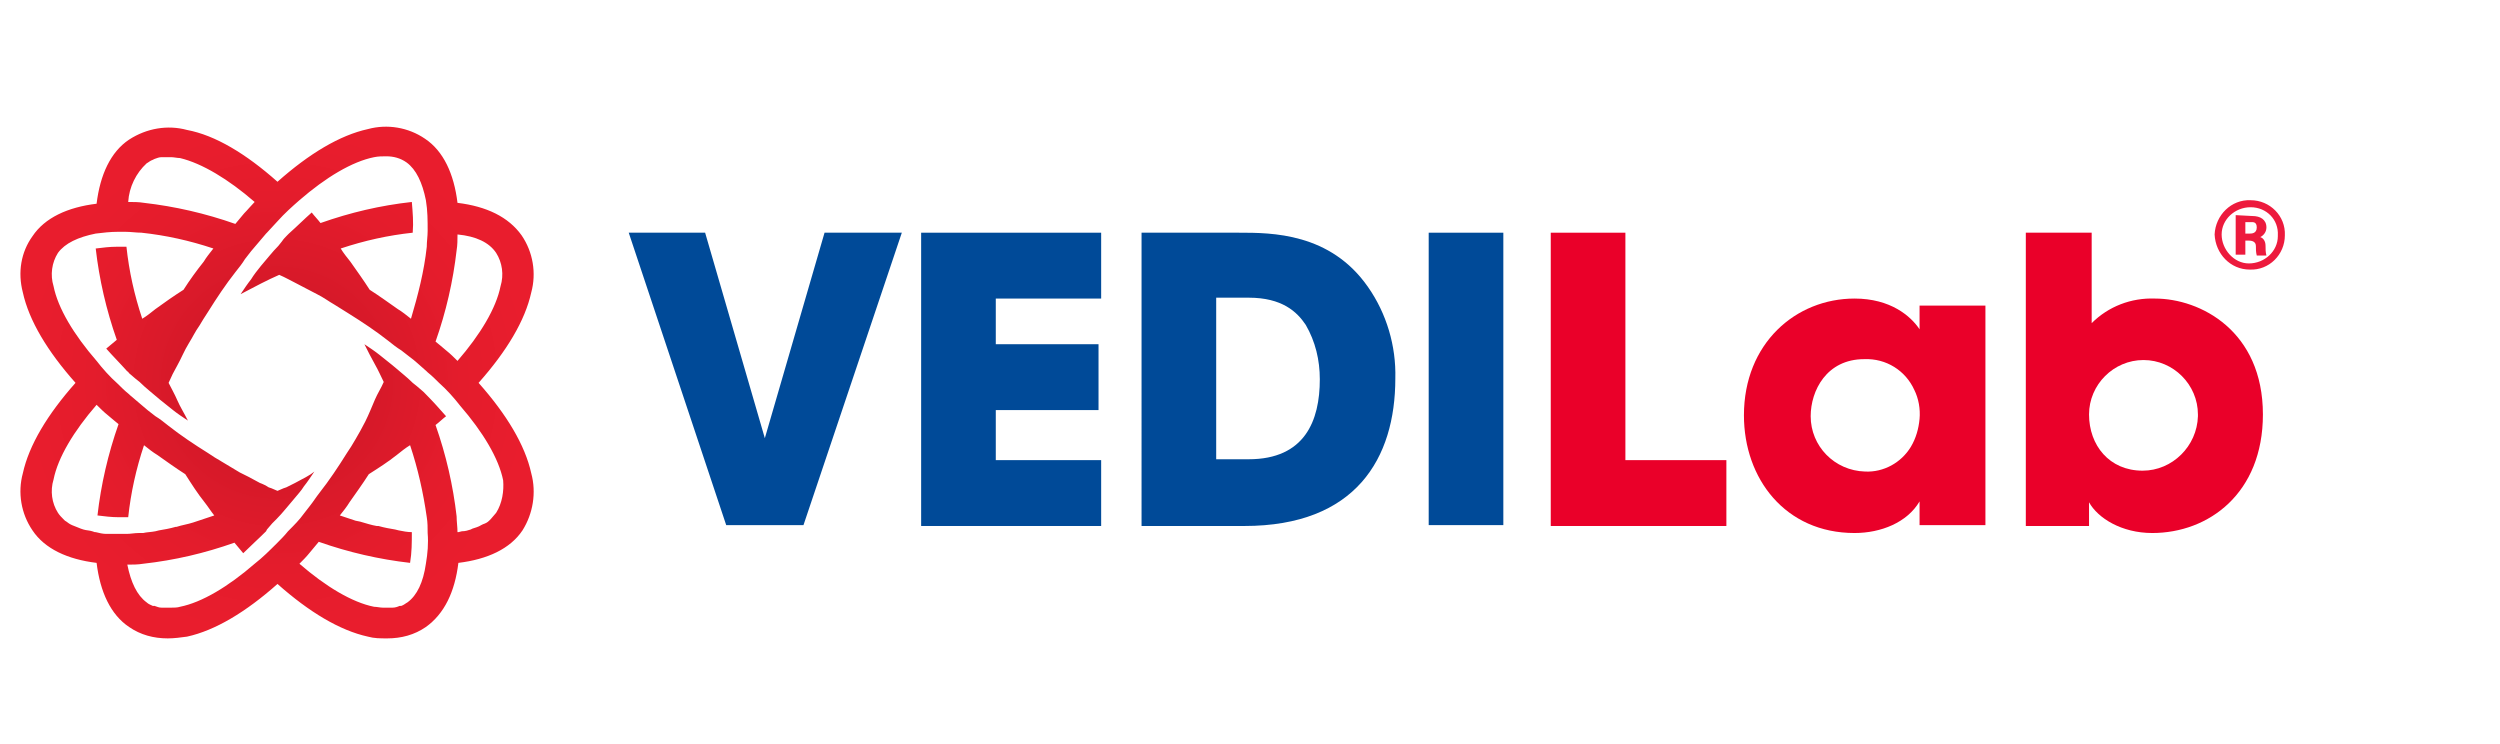
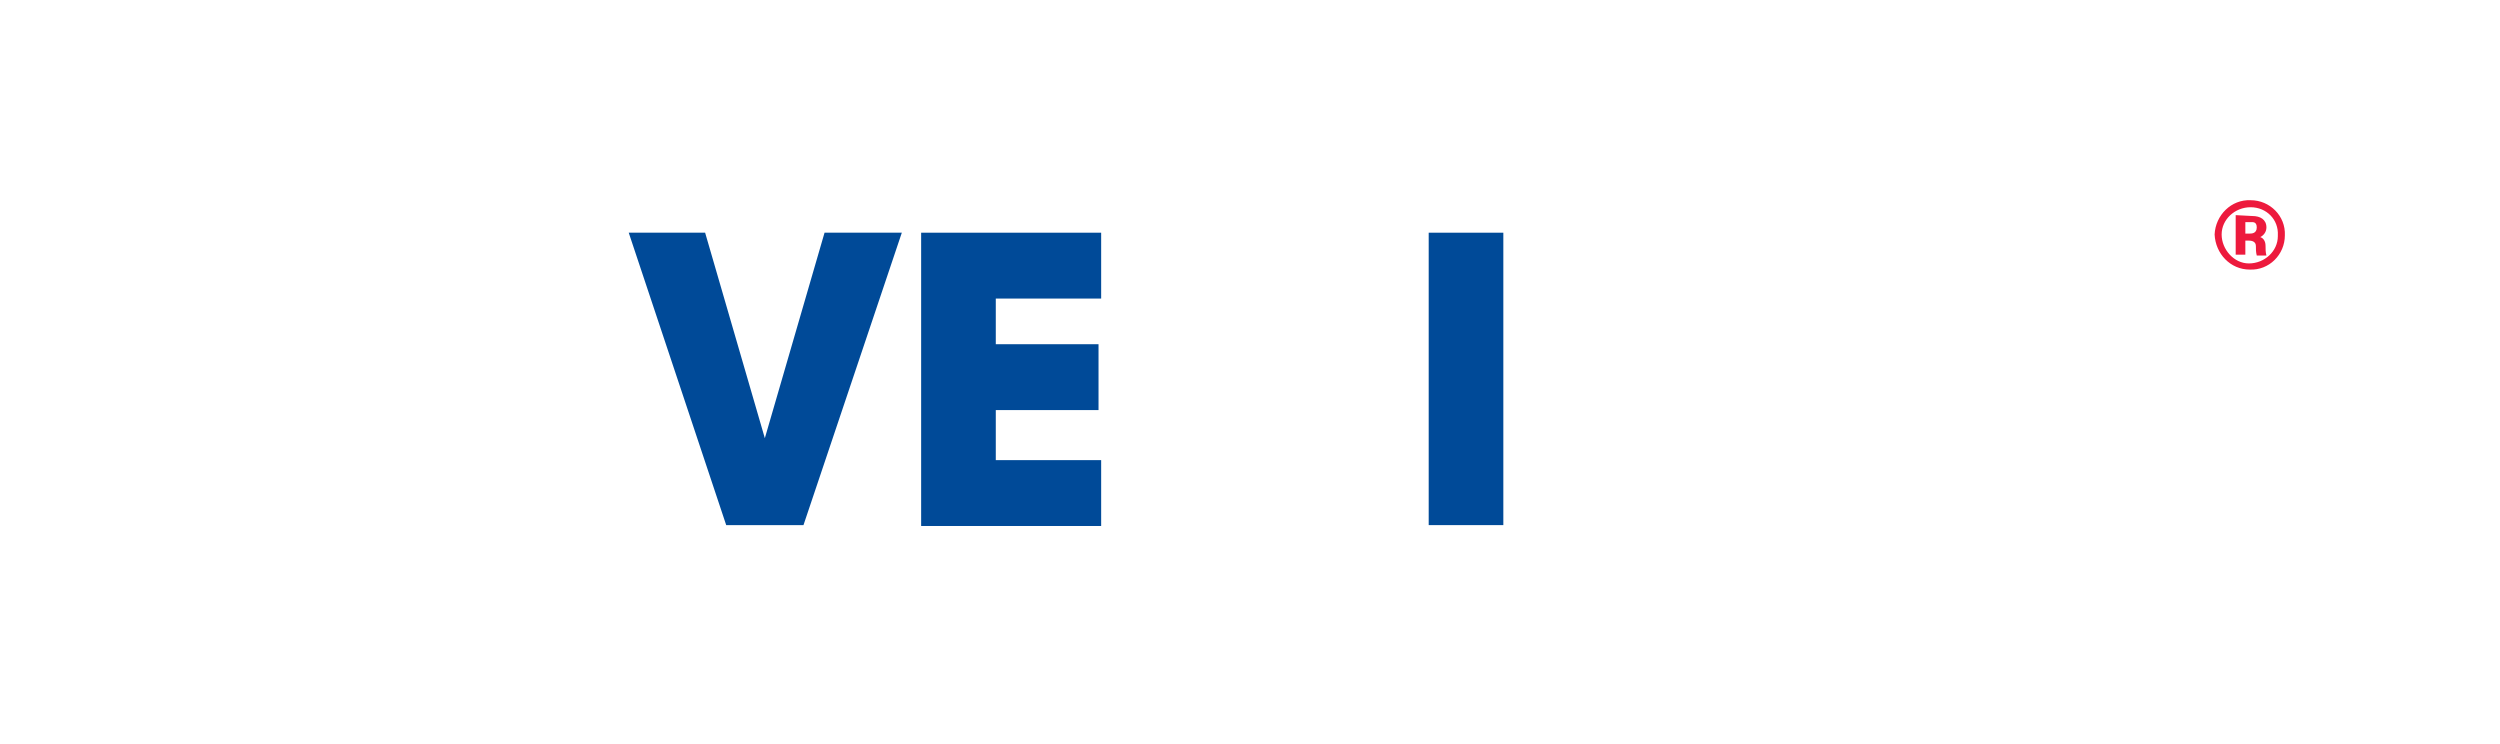
<svg xmlns="http://www.w3.org/2000/svg" version="1.1" id="Layer_1" x="0px" y="0px" viewBox="0 0 284.7 84.7" style="enable-background:new 0 0 284.7 84.7;" xml:space="preserve">
  <style type="text/css">
	.st0{fill:url(#SVGID_1_);}
	.st1{fill:#004A98;}
	.st2{fill:#EA0029;}
	.st3{fill:#ED1A3D;}
</style>
  <title>image</title>
  <radialGradient id="SVGID_1_" cx="31.537" cy="42.433" r="29.2" gradientTransform="matrix(1 0 0 -1 0 86)" gradientUnits="userSpaceOnUse">
    <stop offset="0" style="stop-color:#BB1422" />
    <stop offset="6.000000e-02" style="stop-color:#C01523" />
    <stop offset="0.4" style="stop-color:#D71929" />
    <stop offset="0.72" style="stop-color:#E41C2C" />
    <stop offset="1" style="stop-color:#E91D2D" />
  </radialGradient>
-   <path class="st0" d="M60.5,53.9c-0.7-3.2-2.8-6.7-6-10.3c3.2-3.6,5.3-7.1,6-10.3c0.6-2.2,0.2-4.6-1.1-6.5c-1.5-2.1-4-3.3-7.3-3.7  c-0.4-3.3-1.6-5.9-3.7-7.3c-1.9-1.3-4.3-1.7-6.5-1.1c-3.2,0.7-6.7,2.8-10.3,6c-3.6-3.2-7.1-5.3-10.3-5.9c-2.2-0.6-4.6-0.2-6.6,1.1  c-2.1,1.4-3.3,4-3.7,7.3c-3.3,0.4-5.9,1.6-7.3,3.7C2.4,28.7,2,31,2.6,33.3c0.7,3.2,2.8,6.7,6,10.3c-3.2,3.6-5.3,7.1-6,10.3  c-0.6,2.2-0.2,4.6,1.1,6.5c1.4,2.1,4,3.3,7.3,3.7c0.4,3.3,1.6,5.9,3.7,7.3c1.3,0.9,2.8,1.3,4.4,1.3c0.7,0,1.5-0.1,2.2-0.2  c3.2-0.7,6.7-2.8,10.3-6c3.6,3.2,7.1,5.3,10.3,6c0.7,0.2,1.4,0.2,2.2,0.2c1.6,0,3.1-0.4,4.4-1.3c2.1-1.5,3.3-4,3.7-7.3  c3.3-0.4,5.9-1.6,7.3-3.7C60.7,58.5,61.1,56.1,60.5,53.9z M56.5,28.8c0.7,1.1,0.9,2.5,0.5,3.8c-0.5,2.5-2.3,5.5-4.9,8.5  c-0.4-0.4-0.8-0.8-1.3-1.2s-0.8-0.7-1.2-1c1.2-3.4,2-6.9,2.4-10.4c0.1-0.6,0.1-1.2,0.1-1.8C54.2,26.9,55.7,27.6,56.5,28.8L56.5,28.8  z M16.7,18.6c0.2-0.1,0.4-0.3,0.7-0.4l0.2-0.1c0.3-0.1,0.5-0.2,0.8-0.2l0,0c0.3,0,0.6,0,0.9,0h0.2c0.3,0,0.7,0.1,1,0.1  C23,18.6,26,20.4,29,23c-0.4,0.4-0.8,0.9-1.2,1.3l-1,1.2c-3.4-1.2-6.9-2-10.4-2.4c-0.6-0.1-1.2-0.1-1.8-0.1  C14.7,21.3,15.5,19.7,16.7,18.6z M10.5,60.5c-0.3-0.1-0.7-0.1-1-0.2l-0.3-0.1c-0.3-0.1-0.7-0.3-1-0.4L8,59.7  c-0.2-0.1-0.4-0.3-0.6-0.4l-0.2-0.2c-0.2-0.2-0.4-0.4-0.6-0.7c-0.7-1.1-0.9-2.5-0.5-3.8c0.5-2.5,2.3-5.5,4.9-8.5  c0.4,0.4,0.8,0.8,1.3,1.2s0.8,0.7,1.2,1c-1.2,3.4-2,6.9-2.4,10.4c0.8,0.1,1.6,0.2,2.4,0.2h1.1c0.3-2.8,0.9-5.5,1.8-8.2  c0.5,0.4,1,0.8,1.5,1.1c1,0.7,2.1,1.5,3.2,2.2c0.7,1.1,1.4,2.2,2.2,3.2c0.4,0.5,0.7,1,1.1,1.5c-0.6,0.2-1.2,0.4-1.8,0.6L22,59.5  c-0.6,0.2-1.3,0.3-1.9,0.5L20,60c-0.7,0.2-1.3,0.3-1.9,0.4l-0.4,0.1c-0.5,0.1-1,0.1-1.4,0.2h-0.4h-0.1c-0.5,0-0.9,0.1-1.4,0.1h-0.3  h-0.4c-0.5,0-1,0-1.5,0h-0.1c-0.4,0-0.8-0.1-1.2-0.2h-0.1L10.5,60.5z M46.4,68.6c-0.2,0.1-0.4,0.3-0.7,0.4L45.5,69  c-0.2,0.1-0.5,0.2-0.8,0.2l0,0c-0.3,0-0.6,0-0.9,0h-0.2c-0.3,0-0.7-0.1-1-0.1c-2.5-0.5-5.5-2.3-8.5-4.9c0.4-0.4,0.8-0.8,1.2-1.3  l1-1.2c3.4,1.2,6.9,2,10.4,2.4c0.2-1.2,0.2-2.3,0.2-3.5l0,0c-0.5,0-1-0.1-1.5-0.2L45,60.3c-0.6-0.1-1.2-0.2-1.9-0.4l-0.2,0  c-0.6-0.1-1.2-0.3-1.9-0.5l-0.5-0.1c-0.6-0.2-1.2-0.4-1.8-0.6c0.4-0.5,0.8-1,1.1-1.5c0.7-1,1.5-2.1,2.2-3.2c1.1-0.7,2.2-1.4,3.2-2.2  c0.5-0.4,1-0.8,1.5-1.1c0.9,2.7,1.5,5.4,1.9,8.2c0.1,0.6,0.1,1.2,0.1,1.8l0,0c0.1,1.2,0,2.3-0.2,3.5C48.2,66.3,47.5,67.8,46.4,68.6z   M56.5,58.4c-0.2,0.2-0.4,0.5-0.6,0.7l-0.2,0.2c-0.2,0.2-0.4,0.3-0.7,0.4l-0.2,0.1c-0.3,0.2-0.7,0.3-1,0.4l-0.2,0.1  c-0.3,0.1-0.6,0.2-1,0.2l-0.4,0.1h-0.1c0-0.6-0.1-1.2-0.1-1.8c-0.4-3.5-1.2-7-2.4-10.4c0.4-0.3,0.8-0.7,1.2-1  c-0.7-0.8-1.5-1.7-2.4-2.6c0,0-0.1-0.1-0.2-0.2L47.5,44L47,43.6c-0.7-0.7-1.5-1.3-2.3-2c-0.5-0.4-1-0.8-1.5-1.2s-1.1-0.8-1.7-1.2  c0.4,0.8,0.8,1.6,1.2,2.3s0.7,1.4,1,2c-0.3,0.7-0.7,1.3-1,2S42,47.2,41.6,48s-0.7,1.3-1.1,2s-0.6,1-1,1.6c-1,1.6-2,3.1-3.1,4.5  c-0.4,0.5-0.7,1-1.1,1.5l0,0l-0.7,0.9c-0.5,0.7-1.1,1.3-1.7,1.9l-0.1,0.1c-0.4,0.5-0.8,0.9-1.2,1.3c-0.9,0.9-1.7,1.7-2.6,2.4  c-3,2.6-6,4.4-8.5,4.9c-0.3,0.1-0.7,0.1-1,0.1h-0.2c-0.3,0-0.6,0-0.9,0l0,0c-0.3,0-0.5-0.1-0.8-0.2L17.4,69  c-0.2-0.1-0.5-0.2-0.7-0.4c-1.1-0.8-1.8-2.3-2.2-4.3c0.6,0,1.2,0,1.8-0.1c3.6-0.4,7-1.2,10.4-2.4l1,1.2c0.8-0.8,1.7-1.6,2.6-2.5  l0.1-0.2l0.6-0.7l0.5-0.5c0.7-0.7,1.3-1.5,2-2.3l0,0c0.4-0.5,0.8-0.9,1.1-1.4c0.4-0.5,0.8-1.1,1.2-1.7l0,0L35.4,54l-0.5,0.3  l-1.3,0.7l-1,0.5l-0.3,0.1l-0.7,0.3c-0.2-0.1-0.5-0.2-0.7-0.3l-0.3-0.1c-0.3-0.2-0.7-0.4-1-0.5l-1.3-0.7L27.7,54l-0.4-0.2  c-0.7-0.4-1.3-0.8-2-1.2s-1-0.6-1.6-1c-1.6-1-3.1-2-4.5-3.1c-0.5-0.4-1-0.8-1.5-1.1l-0.9-0.7c-0.7-0.6-1.3-1.1-2-1.7l-0.1-0.1  c-0.5-0.4-0.9-0.8-1.3-1.2c-0.9-0.8-1.7-1.7-2.4-2.6c-2.6-3-4.4-6-4.9-8.5c-0.4-1.3-0.2-2.7,0.5-3.8c0.8-1.1,2.3-1.8,4.3-2.2  c0.8-0.1,1.7-0.2,2.5-0.2h0.9c0.6,0,1.2,0.1,1.8,0.1c2.8,0.3,5.5,0.9,8.2,1.8c-0.4,0.5-0.8,1-1.1,1.5c-0.8,1-1.6,2.1-2.3,3.2  c-1.1,0.7-2.1,1.4-3.2,2.2c-0.5,0.4-1,0.8-1.5,1.1c-0.9-2.7-1.5-5.4-1.8-8.2h-1.1c-0.8,0-1.6,0.1-2.4,0.2c0.4,3.5,1.2,7,2.4,10.4  l-1.2,1c0.7,0.8,1.6,1.7,2.4,2.6c0.1,0,0.1,0.1,0.2,0.2l0.7,0.6l0.5,0.4c0.7,0.7,1.5,1.3,2.3,2c0.5,0.4,1,0.8,1.5,1.2  s1.1,0.8,1.7,1.2c-0.4-0.8-0.9-1.6-1.2-2.3s-0.7-1.4-1-2c0.3-0.7,0.6-1.3,1-2s0.8-1.7,1.3-2.5s0.7-1.3,1.2-2l0,0  c0.3-0.5,0.6-1,1-1.6c1-1.6,2-3.1,3.1-4.5c0.4-0.5,0.8-1,1.1-1.5l0.7-0.9c0.6-0.7,1.1-1.3,1.7-2l0.1-0.1c0.4-0.4,0.8-0.9,1.2-1.3  c0.8-0.9,1.7-1.7,2.5-2.4c3-2.6,6-4.4,8.5-4.9c0.5-0.1,0.9-0.1,1.4-0.1c0.8,0,1.6,0.2,2.3,0.7c1.1,0.8,1.8,2.3,2.2,4.3  c0.2,1.2,0.2,2.3,0.2,3.5c0,0.6-0.1,1.2-0.1,1.8c-0.3,2.8-1,5.5-1.8,8.2c-0.5-0.4-1-0.8-1.5-1.1c-1-0.7-2.1-1.5-3.2-2.2  c-0.7-1.1-1.5-2.2-2.2-3.2c-0.4-0.5-0.8-1-1.1-1.5c2.7-0.9,5.4-1.5,8.2-1.8c0.1-1.2,0-2.3-0.1-3.5c-3.6,0.4-7,1.2-10.4,2.4  c-0.3-0.4-0.7-0.8-1-1.2c-0.8,0.7-1.7,1.6-2.6,2.4l-0.2,0.2c-0.2,0.2-0.4,0.4-0.6,0.7l-0.4,0.5c-0.7,0.7-1.3,1.5-2,2.3  c-0.4,0.5-0.8,1-1.1,1.5c-0.4,0.5-0.8,1.1-1.2,1.7c0.8-0.4,1.5-0.8,2.3-1.2s1.4-0.7,2.1-1c0.7,0.3,1.4,0.7,2,1s1.5,0.8,2.3,1.2  s1.3,0.8,2,1.2l1.6,1c1.6,1,3.1,2,4.5,3.1c0.5,0.4,1,0.8,1.5,1.1l0.9,0.7c0.7,0.5,1.3,1.1,2,1.7l0.1,0.1c0.5,0.4,0.9,0.8,1.3,1.2  c0.9,0.8,1.7,1.7,2.4,2.6c2.6,3,4.4,6,4.9,8.5C57.4,55.9,57.2,57.3,56.5,58.4z" />
  <path class="st1" d="M71.6,26.5h8.7l6.8,23.4l6.8-23.4h8.8L91.5,59.8h-8.8L71.6,26.5z" />
  <path class="st1" d="M104.9,26.5h20.5V34h-12v5.2h11.7v7.5h-11.7v5.7h12v7.5h-20.5V26.5z" />
-   <path class="st1" d="M130.1,26.5h11c3.7,0,10.4,0,14.7,6.2c2.1,3,3.2,6.7,3.1,10.4c0,9.1-4.5,16.8-17.2,16.8h-11.7V26.5z   M138.6,52.3h3.6c6.4,0,8.1-4.4,8.1-9.1c0-2.2-0.5-4.3-1.6-6.2c-1-1.5-2.7-3.1-6.5-3.1h-3.7V52.3z" />
  <path class="st1" d="M162.7,26.5h8.5v33.3h-8.5V26.5z" />
-   <path class="st2" d="M176.6,26.5h8.5v25.9h11.5v7.5h-20L176.6,26.5z" />
-   <path class="st2" d="M226.1,59.8h-7.5v-2.7c-1.4,2.4-4.4,3.6-7.4,3.6c-7.9,0-12.6-6.2-12.6-13.4c0-8.2,5.9-13.3,12.6-13.3  c4.1,0,6.4,2,7.4,3.5v-2.7h7.5V59.8z M206.2,47.4c0,3.4,2.7,6.2,6.2,6.3c0,0,0,0,0,0c2.1,0.1,4.1-1,5.2-2.8c0.6-1,0.9-2.1,1-3.2  c0.1-1.1-0.1-2.3-0.6-3.3c-1-2.2-3.2-3.6-5.7-3.5C208,40.9,206.2,44.5,206.2,47.4L206.2,47.4z" />
-   <path class="st2" d="M230.7,26.5h7.5v10.3c1.9-1.9,4.5-2.9,7.2-2.8c5.2,0,12.3,3.7,12.3,13.2c0,9-6.2,13.5-12.6,13.5  c-3.5,0-6.2-1.7-7.2-3.5v2.7h-7.2L230.7,26.5z M250.3,47.2c0-3.4-2.8-6.2-6.2-6.2s-6.2,2.8-6.2,6.2c0,0,0,0,0,0  c0,3.5,2.3,6.4,6.1,6.4c3.4,0,6.2-2.8,6.3-6.2C250.3,47.4,250.3,47.4,250.3,47.2L250.3,47.2z" />
  <path class="st3" d="M256.3,22.8c2.2,0,4,1.8,3.9,4c0,2.2-1.8,4-4,3.9c-2.2,0-3.9-1.8-4-4C252.3,24.5,254.1,22.7,256.3,22.8  C256.3,22.7,256.3,22.7,256.3,22.8z M256.3,23.6c-1.8,0-3.3,1.4-3.3,3.1s1.4,3.3,3.1,3.3c1.8,0,3.3-1.4,3.3-3.1c0,0,0-0.1,0-0.1  C259.5,25,258.1,23.6,256.3,23.6C256.4,23.6,256.4,23.6,256.3,23.6z M256.5,24.6c0.9,0,1.6,0.4,1.6,1.3c0,0.5-0.3,0.9-0.7,1.1  c0.3,0.1,0.6,0.4,0.6,1c0,0.4,0,0.7,0.1,1.1h-1.1c-0.1-0.4-0.1-0.7-0.1-1.1c0-0.2-0.1-0.6-0.8-0.6h-0.4V29h-1.1v-4.5L256.5,24.6z   M255.7,25.3v1.3h0.5c0.2,0,0.8,0,0.8-0.7s-0.5-0.6-0.7-0.6H255.7z" />
</svg>